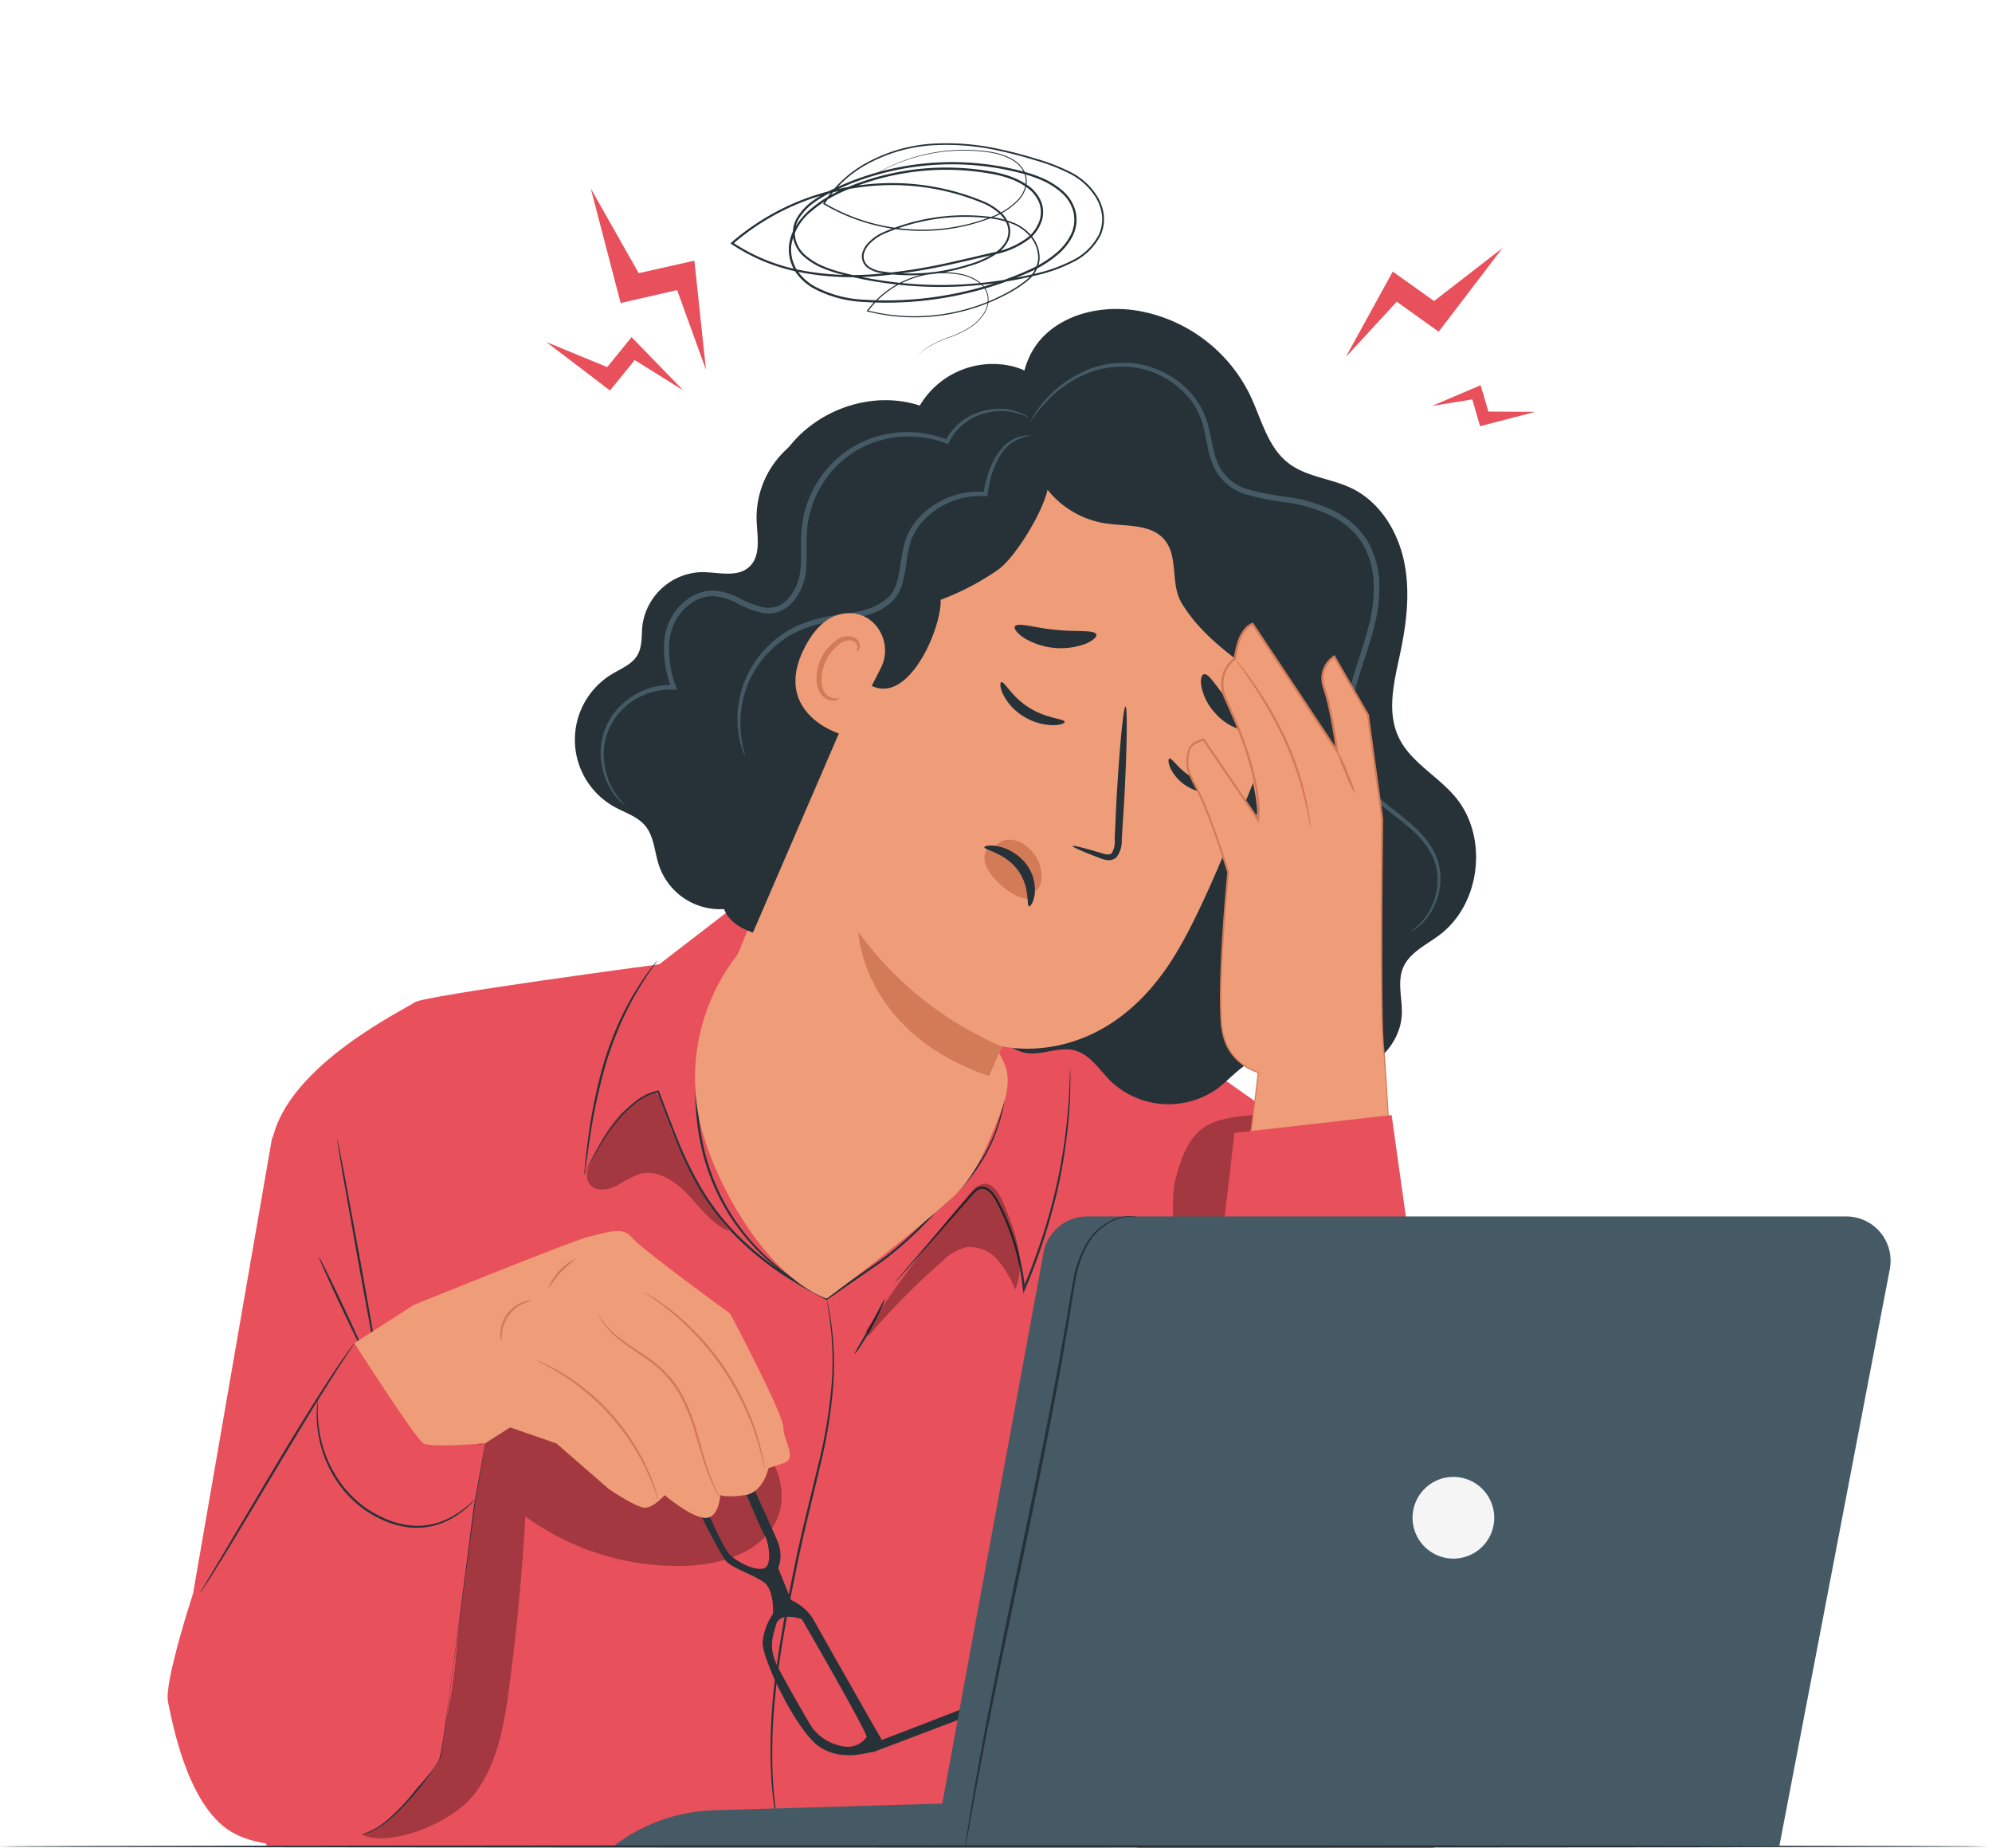
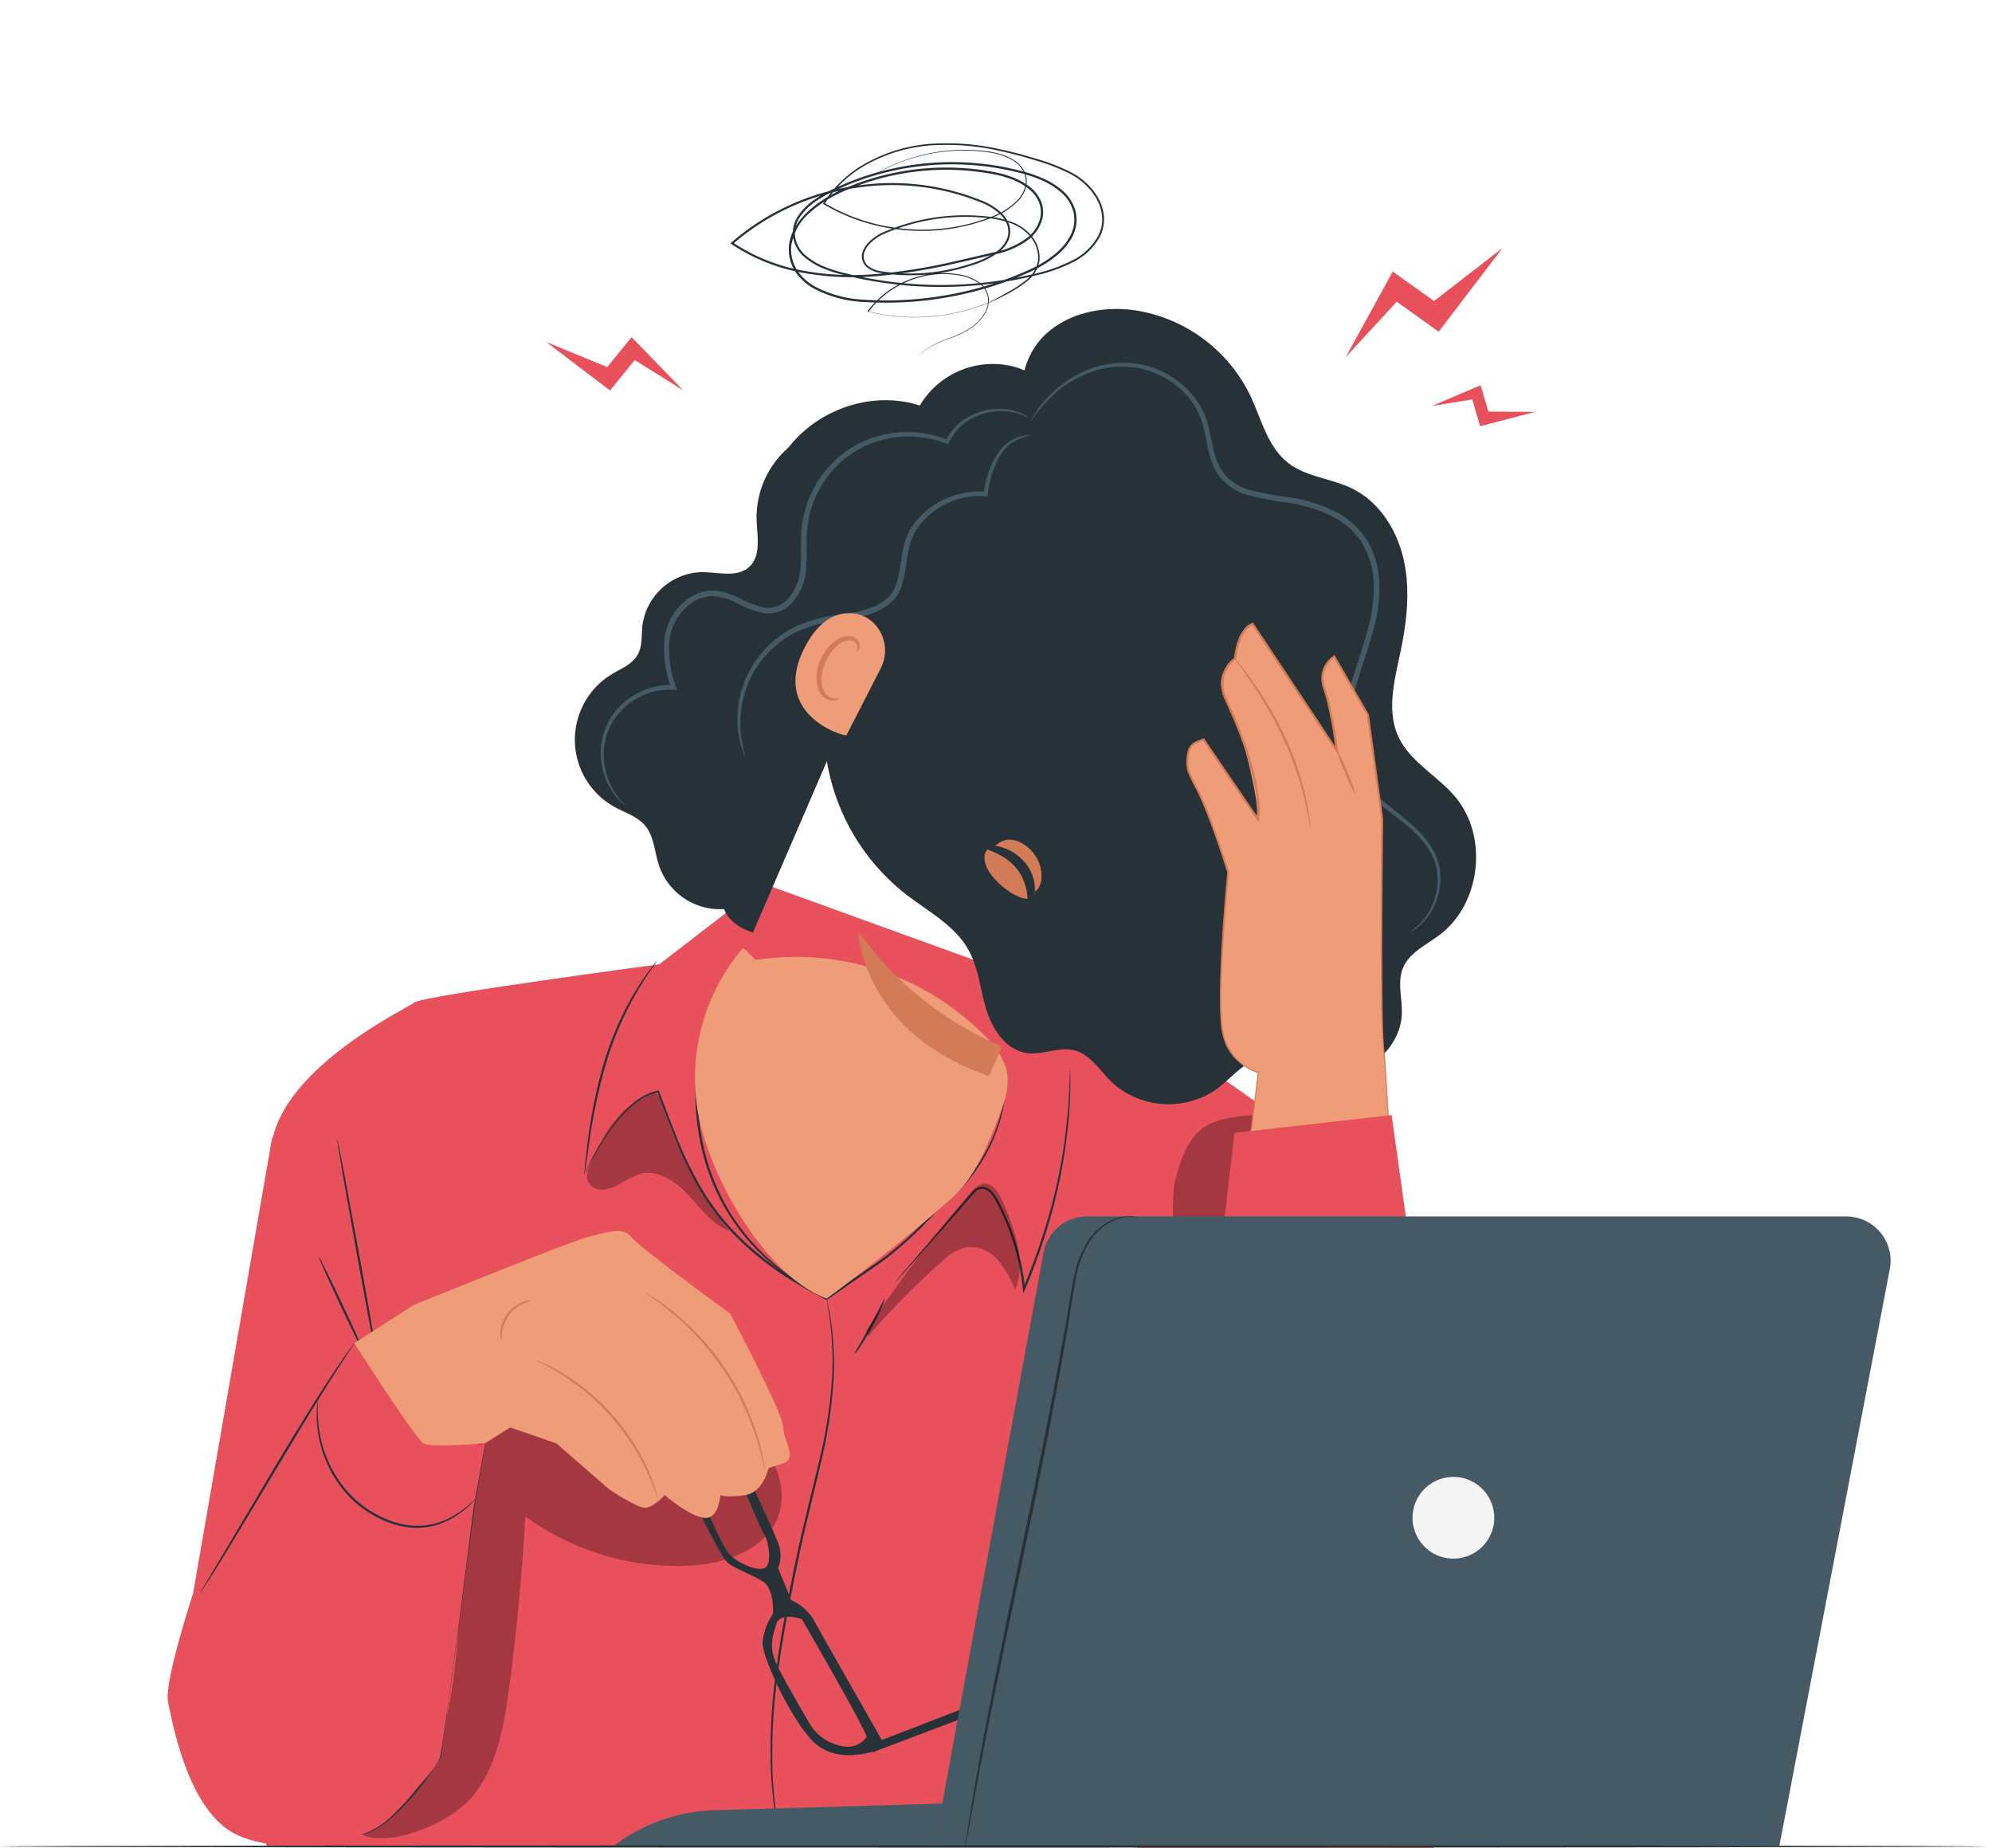
<svg xmlns="http://www.w3.org/2000/svg" id="Group_780" data-name="Group 780" width="347.176" height="322" viewBox="0 0 347.176 322">
  <defs>
    <clipPath id="clip-path">
      <rect id="Rectangle_380" data-name="Rectangle 380" width="347.175" height="322" fill="none" />
    </clipPath>
    <clipPath id="clip-path-3">
      <rect id="Rectangle_372" data-name="Rectangle 372" width="24.837" height="24.238" fill="none" />
    </clipPath>
    <clipPath id="clip-path-4">
      <rect id="Rectangle_373" data-name="Rectangle 373" width="73.268" height="90.384" fill="none" />
    </clipPath>
    <clipPath id="clip-path-5">
      <rect id="Rectangle_374" data-name="Rectangle 374" width="26.792" height="26.516" fill="none" />
    </clipPath>
    <clipPath id="clip-path-6">
      <rect id="Rectangle_375" data-name="Rectangle 375" width="13.83" height="64.412" fill="none" />
    </clipPath>
  </defs>
  <g id="Group_779" data-name="Group 779" clip-path="url(#clip-path)">
    <g id="Group_772" data-name="Group 772">
      <g id="Group_771" data-name="Group 771" clip-path="url(#clip-path)">
        <path id="Path_36196" data-name="Path 36196" d="M146.862,203.918l-6.058,3.251-13.411,10.324s-41.079,5.456-42.657,6.639-22.007,10.884-24.768,23.9-8.442,97.946-8.442,97.946l7.455,25.094,149.612.233,35.087-.5s13.483-31.488,13.483-40.166-3.944-73.76-3.944-73.76l-42.075-29.668Z" transform="translate(-12.495 -49.45)" fill="#e8505b" />
        <path id="Path_36197" data-name="Path 36197" d="M147.113,221.029a1.626,1.626,0,0,1-.208.351l-.658.959c-.591.818-1.389,2.043-2.325,3.583-.451.78-.97,1.62-1.445,2.569-.511.929-.993,1.952-1.494,3.033a62.89,62.89,0,0,0-2.719,7.249,99.535,99.535,0,0,0-2.949,13.773c-.251,1.745-.456,3.178-.608,4.234-.07.464-.126.844-.172,1.151a1.584,1.584,0,0,1-.087.4,1.653,1.653,0,0,1,.008-.408c.026-.31.058-.693.1-1.16.091-1.007.253-2.462.485-4.256a88.2,88.2,0,0,1,2.847-13.849,59.233,59.233,0,0,1,2.766-7.286c.513-1.084,1.01-2.109,1.536-3.037.49-.947,1.026-1.784,1.495-2.56.971-1.529,1.808-2.735,2.438-3.527l.719-.917a1.6,1.6,0,0,1,.272-.3" transform="translate(-32.602 -53.6)" fill="#263238" />
        <g id="Group_761" data-name="Group 761" transform="translate(102.292 190.303)" opacity="0.3">
          <g id="Group_760" data-name="Group 760">
            <g id="Group_759" data-name="Group 759" clip-path="url(#clip-path-3)">
              <path id="Path_36198" data-name="Path 36198" d="M148.192,253.317c-.249-.8-.572-1.7-1.348-2.015-.611-.245-.365.148-.974.4-5.682,2.343-8.425,7.6-10.831,13.515l.137-.141a2.366,2.366,0,0,0,.93,2.746c1.281.746,2.928.343,4.244-.338a19.659,19.659,0,0,1,3.958-2c3.112-.8,6.2,1.333,8.4,3.678s4.173,5.137,7.167,6.3a69.079,69.079,0,0,1-11.684-22.146" transform="translate(-135.039 -251.225)" />
            </g>
          </g>
        </g>
        <path id="Path_36199" data-name="Path 36199" d="M134.452,264.4a40.371,40.371,0,0,1,6.013-10,21.071,21.071,0,0,1,2.829-2.762,9.5,9.5,0,0,1,4-1.92l.117-.021.043.114c.953,2.479,1.951,5.184,3.1,8.033a64.2,64.2,0,0,0,4.235,8.771,42.35,42.35,0,0,0,6.514,8.42,52.945,52.945,0,0,0,8.922,7.074c1.095.649,2.157,1.335,3.253,1.941l3.283,1.749-.2.012,5.468-3.774,2.65-1.828c.879-.6,1.735-1.2,2.544-1.833a66.7,66.7,0,0,0,8.487-7.977l.013-.014.012-.009a31.893,31.893,0,0,0,7.782-8.492,28.974,28.974,0,0,0,3.508-8.157,29.847,29.847,0,0,0,.892-5.653c.046-.66.033-1.167.051-1.509s.03-.518.03-.518.016.176.023.518.028.851,0,1.514a28.275,28.275,0,0,1-.807,5.7,28.757,28.757,0,0,1-3.464,8.252,31.97,31.97,0,0,1-7.811,8.614l.025-.023a66.263,66.263,0,0,1-8.512,8.052c-.816.645-1.676,1.251-2.552,1.848l-2.65,1.835-5.47,3.785-.1.066-.1-.054-3.3-1.756c-1.1-.608-2.172-1.3-3.272-1.951a53.076,53.076,0,0,1-8.985-7.134,42.564,42.564,0,0,1-6.556-8.507,63.962,63.962,0,0,1-4.229-8.832c-1.145-2.86-2.13-5.571-3.066-8.055l.161.092a9.247,9.247,0,0,0-3.887,1.84,21.033,21.033,0,0,0-2.814,2.705A37.52,37.52,0,0,0,137,259.661c-.887,1.484-1.506,2.679-1.916,3.492l-.46.931a2.179,2.179,0,0,1-.168.312" transform="translate(-32.605 -59.665)" fill="#263238" />
        <path id="Path_36200" data-name="Path 36200" d="M236.43,245.651a75.99,75.99,0,0,1-.547,11.553,90.014,90.014,0,0,1-2.31,12.4,105.9,105.9,0,0,1-5.014,14.679l-.289.685-.089-.742c-.053-.443-.1-.923-.167-1.4a41.235,41.235,0,0,0-1.909-8c-.436-1.257-.926-2.472-1.458-3.636-.265-.583-.545-1.152-.83-1.71a10.59,10.59,0,0,0-.927-1.579,3.1,3.1,0,0,0-1.3-1.086,1.491,1.491,0,0,0-1.491.282,11.01,11.01,0,0,0-1.156,1.227l-1.1,1.254-4.008,4.572-5.824,6.6-1.6,1.782-.423.457a.89.89,0,0,1-.154.147.812.812,0,0,1,.123-.173l.394-.483,1.542-1.831,5.73-6.685,3.972-4.6,1.089-1.261a11.142,11.142,0,0,1,1.2-1.278,1.847,1.847,0,0,1,1.827-.344,3.44,3.44,0,0,1,1.469,1.2,10.935,10.935,0,0,1,.966,1.629c.29.562.574,1.135.843,1.723.542,1.173,1.039,2.4,1.482,3.666a41.251,41.251,0,0,1,1.935,8.077c.072.483.114.967.168,1.414l-.377-.058a108.619,108.619,0,0,0,5.029-14.616,93.515,93.515,0,0,0,2.386-12.34c.439-3.548.614-6.433.693-8.426.052-1,.052-1.77.077-2.294.011-.244.02-.44.027-.6a.778.778,0,0,1,.022-.2" transform="translate(-49.916 -59.571)" fill="#263238" />
        <path id="Path_36201" data-name="Path 36201" d="M168.816,218.024a.687.687,0,0,1-.114.15l-.362.41c-.338.342-.772.9-1.331,1.62a29.816,29.816,0,0,0-3.631,6.782,44.733,44.733,0,0,0-2.113,25,37.3,37.3,0,0,0,2.118,6.916,36.554,36.554,0,0,0,3.113,5.974,38.254,38.254,0,0,0,7.577,8.5c1.223,1.08,2.465,1.882,3.5,2.656,1.1.679,2.032,1.3,2.825,1.751l1.842,1.013.475.273a.681.681,0,0,1,.156.105.668.668,0,0,1-.174-.069l-.493-.238-1.881-.951c-.807-.432-1.752-1.036-2.871-1.7-1.056-.76-2.316-1.551-3.559-2.625a37.816,37.816,0,0,1-7.705-8.516,36.528,36.528,0,0,1-3.165-6.024,37.294,37.294,0,0,1-2.147-6.983,44.039,44.039,0,0,1-.58-14.047,43.138,43.138,0,0,1,2.821-11.139,28.555,28.555,0,0,1,3.767-6.77,17.231,17.231,0,0,1,1.4-1.583l.392-.383c.089-.085.138-.127.142-.121" transform="translate(-38.798 -52.871)" fill="#263238" />
        <path id="Path_36202" data-name="Path 36202" d="M84.386,301.517c.008-.005.058.066.15.217l.405.7-.111.039c-.542-2.543-2.013-10.35-3.682-19.579-1.006-5.686-1.916-10.83-2.587-14.62-.305-1.833-.555-3.336-.739-4.438-.073-.49-.134-.891-.181-1.21a1.75,1.75,0,0,1-.037-.426,1.772,1.772,0,0,1,.114.412l.255,1.2c.215,1.1.506,2.592.863,4.416.7,3.784,1.65,8.922,2.7,14.6,1.669,9.229,3.026,17.057,3.41,19.628l.058.387-.169-.348-.354-.729a.847.847,0,0,1-.1-.246" transform="translate(-18.818 -63.584)" fill="#263238" />
        <path id="Path_36203" data-name="Path 36203" d="M81.533,306.509c-.1.046-2.006-3.792-4.26-8.573s-4-8.695-3.9-8.742,2.006,3.791,4.261,8.573,4,8.695,3.9,8.741" transform="translate(-17.791 -70.13)" fill="#263238" />
        <g id="Group_764" data-name="Group 764" transform="translate(62.967 229.963)" opacity="0.3">
          <g id="Group_763" data-name="Group 763">
            <g id="Group_762" data-name="Group 762" clip-path="url(#clip-path-4)">
              <path id="Path_36204" data-name="Path 36204" d="M83.124,393.28c4.75,2.387,15.756-1.826,19.759-7.077s5.161-12.075,6.03-18.62q1.965-14.794,2.8-29.708a45.141,45.141,0,0,0,28.448,8.591c6.427-.291,13.749-2.844,15.737-8.962,1.966-6.052-2.267-12.272-6.664-16.872a103.508,103.508,0,0,0-13.645-11.966c-3.209-2.35-6.721-4.578-10.675-5.01a15.853,15.853,0,0,0-11.821,4.091,28.139,28.139,0,0,0-7.167,10.552c-5.067,12.078-4.793,25.6-5.827,38.659s-2.419,26.581-13.987,35.081" transform="translate(-83.124 -303.582)" />
            </g>
          </g>
        </g>
        <path id="Path_36205" data-name="Path 36205" d="M83.53,400.229a1.8,1.8,0,0,1,.324-.158l.956-.411a17.291,17.291,0,0,0,3.242-2.229A45.353,45.353,0,0,0,96.8,386.52l-.021.064c.693-5.191,1.5-11.246,2.361-17.687,1.388-10.21,2.619-19.456,3.609-26.134.613-3.3,1.11-5.974,1.461-7.863l.417-2.133c.048-.224.086-.406.118-.554a.7.7,0,0,1,.053-.186.69.69,0,0,1-.014.193c-.021.149-.047.333-.08.56-.083.521-.2,1.239-.344,2.146l-1.337,7.88c-.9,6.719-2.132,15.948-3.494,26.147-.877,6.438-1.7,12.489-2.408,17.677l-.005.036-.017.028a44.1,44.1,0,0,1-8.921,10.894,16.261,16.261,0,0,1-3.326,2.169c-.427.171-.761.286-.984.367a1.744,1.744,0,0,1-.343.106" transform="translate(-20.256 -80.517)" fill="#263238" />
        <path id="Path_36206" data-name="Path 36206" d="M179.176,393.8a1.184,1.184,0,0,1-.071-.239c-.042-.18-.1-.414-.169-.71-.131-.628-.383-1.544-.585-2.746a68.231,68.231,0,0,1-1.042-10.27,99.367,99.367,0,0,1,.817-15.288c.7-5.726,1.857-11.962,3.2-18.471,1.292-6.527,2.92-12.659,4.237-18.259A86.5,86.5,0,0,0,188,312.761a55.2,55.2,0,0,0-.376-10.273c-.13-1.21-.337-2.134-.422-2.769-.045-.3-.082-.538-.109-.721a1.151,1.151,0,0,1-.024-.248,1.136,1.136,0,0,1,.064.24c.038.182.086.417.148.715.109.632.342,1.553.5,2.763a52.533,52.533,0,0,1,.5,10.309,84.753,84.753,0,0,1-2.354,15.127c-1.3,5.617-2.915,11.737-4.206,18.257-1.345,6.505-2.514,12.728-3.229,18.436a102.2,102.2,0,0,0-.9,15.236,72.954,72.954,0,0,0,.915,10.25c.177,1.2.4,2.122.511,2.755l.131.718a1.184,1.184,0,0,1,.032.248" transform="translate(-42.989 -72.447)" fill="#263238" />
        <path id="Path_36207" data-name="Path 36207" d="M196.611,308.388c-.1-.064,1.212-2.148,2.663-4.806s2.51-4.88,2.616-4.834a6.122,6.122,0,0,1-.548,1.523c-.395.917-.99,2.163-1.722,3.5s-1.46,2.508-2.021,3.335a6.119,6.119,0,0,1-.988,1.282" transform="translate(-47.677 -72.446)" fill="#263238" />
        <g id="Group_767" data-name="Group 767" transform="translate(150.948 206.28)" opacity="0.3">
          <g id="Group_766" data-name="Group 766">
            <g id="Group_765" data-name="Group 765" clip-path="url(#clip-path-5)">
              <path id="Path_36208" data-name="Path 36208" d="M199.7,298.832a127.191,127.191,0,0,1,12.8-12.965,9.039,9.039,0,0,1,4.248-2.482,6.318,6.318,0,0,1,5.424,2.18,18.684,18.684,0,0,1,3.088,5.215c1.985-4.883-.076-10.379-2.12-15.238-.665-1.58-1.82-3.456-3.516-3.2a3.916,3.916,0,0,0-2.182,1.564,235.47,235.47,0,0,0-18.169,24.046" transform="translate(-199.272 -272.317)" />
            </g>
          </g>
        </g>
        <g id="Group_770" data-name="Group 770" transform="translate(204.429 194.313)" opacity="0.3">
          <g id="Group_769" data-name="Group 769">
            <g id="Group_768" data-name="Group 768" clip-path="url(#clip-path-6)">
              <path id="Path_36209" data-name="Path 36209" d="M283.421,258.92l.283-2.4c-2.885.276-6.433.615-8.737,2.372-2.688,2.05-3.747,5.542-4.653,8.8-2.06,7.413,3.783,45.553,3.485,53.241,2.558-1.085,4.355-17.454,4.815-20.195,1.12-6.675-1.146-10.843-.461-12.7a18.329,18.329,0,0,0,.725-5.87c.249-8.849,1.128-15.078,4.542-23.245" transform="translate(-269.874 -256.519)" />
            </g>
          </g>
        </g>
        <path id="Path_36210" data-name="Path 36210" d="M226.3,91.538c-3.667-4.547-2.466-11.807,1.731-15.87s10.581-5.232,16.341-4.263a26.885,26.885,0,0,1,19.478,14.7c1.963,4.125,3.035,9,6.64,11.808,3.169,2.467,7.526,2.684,11.134,4.45,4.835,2.368,7.952,7.43,9.059,12.7s.442,10.751-.673,16.019c-1.023,4.834-2.388,10.058-.312,14.542,2.025,4.372,6.755,6.755,9.868,10.432,5.858,6.919,4.53,18.693-2.723,24.132-2.312,1.734-5.235,3.053-6.34,5.724-1.009,2.438-.148,5.2-.2,7.844-.133,6.793-7.623,12.381-14.173,10.575-3.307-.912-6.354-3.353-9.752-2.888-3.376.463-5.63,3.581-8.373,5.6a14.666,14.666,0,0,1-18.416-1.36c-1.99-1.978-3.589-4.672-6.3-5.392s-5.554.837-8.328.458c-3.631-.495-6.018-4.1-7.089-7.605s-1.36-7.3-3.173-10.488c-2.373-4.171-6.892-6.533-10.688-9.468a37.123,37.123,0,0,1-3.178-55.98" transform="translate(-45.977 -17.238)" fill="#263238" />
        <path id="Path_36211" data-name="Path 36211" d="M168.289,218.046a34.907,34.907,0,0,0-7.406,30.939c2.7,10.691,11.64,26.316,21.963,30.193,6.695-4.907,15.3-11.761,21.542-17.232,4.04-3.541,6.183-8.715,8.185-13.7,1.154-2.875,2.327-5.984,1.6-9a13,13,0,0,0-3.618-5.713,46.3,46.3,0,0,0-40.1-13.375" transform="translate(-38.772 -52.876)" fill="#ef9d78" />
-         <path id="Path_36212" data-name="Path 36212" d="M201.169,113.174h0a18.373,18.373,0,0,1,21.015-9.678l25.845,6.589c12.915,4.162,23.027,24.148,15.413,41.656-6.012,13.825-12.172,31.2-18.35,40.738-12.424,19.185-29.405,14.8-29.405,14.8l-9.167,20.448-37.473-35.141Z" transform="translate(-40.994 -24.959)" fill="#ef9d78" />
        <path id="Path_36213" data-name="Path 36213" d="M269,174.5c.487-.183,1.754,2.233,4.562,3.584,2.785,1.388,5.541.943,5.679,1.434.077.224-.55.678-1.762.9a7.939,7.939,0,0,1-4.75-.727,7.629,7.629,0,0,1-3.425-3.276c-.542-1.079-.537-1.835-.3-1.91" transform="translate(-65.197 -42.315)" fill="#263238" />
        <path id="Path_36214" data-name="Path 36214" d="M230.356,156.916c.551-.1,1.8,2.587,4.819,4.453,2.992,1.9,6.067,1.926,6.189,2.451.069.242-.648.6-2.005.609a10.016,10.016,0,0,1-5.2-1.568,9.421,9.421,0,0,1-3.582-3.941c-.53-1.195-.477-1.967-.217-2" transform="translate(-55.815 -38.052)" fill="#263238" />
        <path id="Path_36215" data-name="Path 36215" d="M246.789,186.86c.058-.168,1.964.311,5,1.216.761.247,1.513.408,1.856-.034a4.057,4.057,0,0,0,.47-2.371q.144-3.1.3-6.491c.508-9.209,1.22-16.651,1.59-16.627s.26,7.507-.248,16.716q-.215,3.394-.409,6.484a4.6,4.6,0,0,1-.887,3.022,2,2,0,0,1-1.668.533,5.394,5.394,0,0,1-1.31-.376c-2.957-1.124-4.753-1.905-4.692-2.072" transform="translate(-59.846 -39.419)" fill="#263238" />
        <path id="Path_36216" data-name="Path 36216" d="M222.551,234.359a59.768,59.768,0,0,1-25.057-19.977s.567,17.54,22.764,25.116Z" transform="translate(-47.892 -51.988)" fill="#d37a57" />
        <path id="Path_36217" data-name="Path 36217" d="M233.5,144.008c.476-.765,3.436.272,7.1.6,3.661.4,6.766-.038,7.083.806.136.4-.531,1.073-1.866,1.629a12.389,12.389,0,0,1-10.807-1.069c-1.2-.806-1.724-1.6-1.512-1.963" transform="translate(-56.613 -34.855)" fill="#263238" />
        <path id="Path_36218" data-name="Path 36218" d="M276.914,155.1c.958-.006,2.137,2.35,4.178,4.606,1.973,2.316,4.164,3.8,4.024,4.738-.088.435-.883.619-2.139.247a9.757,9.757,0,0,1-4.284-2.922,9.616,9.616,0,0,1-2.324-4.606c-.2-1.283.1-2.038.545-2.063" transform="translate(-67.005 -37.613)" fill="#263238" />
        <path id="Path_36219" data-name="Path 36219" d="M235.3,202.2s1.759-.919.943-4.294-5.109-6.434-7.826-3.658c0,0-2.745.211-1.666,3.376s7.334,7.633,8.5,5.089" transform="translate(-54.926 -46.843)" fill="#d37a57" />
        <path id="Path_36220" data-name="Path 36220" d="M234.272,205.105c-.5-.086.261-3.381-2.013-6.375s-5.864-3.45-5.782-3.916c0-.217.931-.458,2.422-.152a8.423,8.423,0,0,1,4.87,3.082,7.333,7.333,0,0,1,1.476,5.3c-.195,1.406-.752,2.136-.973,2.064" transform="translate(-54.921 -47.171)" fill="#263238" />
        <path id="Path_36221" data-name="Path 36221" d="M170.151,102.246a16.165,16.165,0,0,0-6.208,13.237c.111,2.832.8,6.176-1.283,8.094-2.125,1.952-5.468.9-8.353.92a10.742,10.742,0,0,0-10.256,9.193c-.205,1.789.028,3.725-.885,5.277-.95,1.617-2.855,2.341-4.458,3.313a13.366,13.366,0,0,0,.447,23.12c1.854,1.028,4.022,1.67,5.376,3.3,1.551,1.87,1.61,4.518,2.371,6.827a11.224,11.224,0,0,0,21.269.155" transform="translate(-32.076 -24.795)" fill="#263238" />
        <path id="Path_36222" data-name="Path 36222" d="M236.946,91.8a15.994,15.994,0,0,0,12.809,21.012c3.592.527,7.879.072,10.2,2.866,2.438,2.938.993,7.624,2.922,10.92,2.757,4.71,7.455,8.468,11.913,11.615,3.442,2.431-.5,9.2,1,13.137s7.677,12.925,11.887,13.086c.921-3.523,6.165-18.994,6.255-22.633a15.943,15.943,0,0,0-2.981-10.282c-1.235-1.568-2.861-2.819-3.93-4.5-2.309-3.64-1.533-8.352-2.282-12.6a17.529,17.529,0,0,0-9.807-12.674c-4.2-1.92-9.136-2.133-13.02-4.641-2.87-1.854-4.921-4.82-7.9-6.5-5.795-3.274-13.056-.779-19.044,2.125" transform="translate(-56.981 -21.595)" fill="#263238" />
        <path id="Path_36223" data-name="Path 36223" d="M190.651,134.532c-.6-.4-4.571,2.608-.649,5.007,6.869,4.2,12.771-10,12.518-14.713a45.652,45.652,0,0,0,10.122-5.321c3.081-2.341,7.692-10.006,8.517-13.881,2.629,1.065,15.328,1.161,14.227.4-2.507-1.734-7.579-5.456-8.252-8.367-1.463-6.324-5.955-11.825-11.888-13.48a14.787,14.787,0,0,0-16.357,6.8c-7.065-2.334-15.442-.236-21.08,5.281a24.647,24.647,0,0,0-6.724,21.924c.415,2.015,1.1,4.119.45,6.117-.8,2.476-3.284,3.811-5.26,5.414-5.39,4.369-7.711,12.09-7.048,19.061s1.853,9.744,5.3,12.263c6.751,4.929-7.278,17.519,5.289,21.774" transform="translate(-38.586 -20.297)" fill="#263238" />
        <path id="Path_36224" data-name="Path 36224" d="M303.347,182.592c-.034-.051.443-.312,1.182-1a10.576,10.576,0,0,0,2.532-3.563,10.785,10.785,0,0,0,.709-6.756c-.592-2.64-2.583-5.156-5.251-7.3-2.591-2.229-5.994-4.214-8.4-7.717-2.438-3.52-2.838-8.313-2.069-12.857.759-4.614,2.681-9.1,3.913-13.874a26.062,26.062,0,0,0,.927-7.387,14.606,14.606,0,0,0-1.98-7.224,13.383,13.383,0,0,0-5.637-4.883,26.264,26.264,0,0,0-7.121-2.168,50.768,50.768,0,0,1-7.274-1.4,9.109,9.109,0,0,1-5.656-4.456c-1.1-2.166-1.34-4.465-1.822-6.546A13.12,13.12,0,0,0,264.95,89.9a15.191,15.191,0,0,0-9.279-5.552,15.991,15.991,0,0,0-8.984,1.082,20.438,20.438,0,0,0-5.824,3.787,30.273,30.273,0,0,0-3.845,4.579,1.211,1.211,0,0,1,.164-.364,11.37,11.37,0,0,1,.586-1.008,19.411,19.411,0,0,1,2.828-3.487,20.268,20.268,0,0,1,5.871-4.018,16.453,16.453,0,0,1,9.325-1.264A15.865,15.865,0,0,1,265.6,89.4a13.949,13.949,0,0,1,2.648,5.875c.5,2.129.77,4.371,1.782,6.315a8.175,8.175,0,0,0,5.134,3.976,50.576,50.576,0,0,0,7.145,1.339,27.108,27.108,0,0,1,7.395,2.241,14.338,14.338,0,0,1,6.046,5.249,15.535,15.535,0,0,1,2.122,7.715,26.9,26.9,0,0,1-.972,7.661c-1.277,4.876-3.2,9.319-3.953,13.783-.769,4.411-.4,8.949,1.851,12.249,2.22,3.315,5.559,5.347,8.17,7.636,2.685,2.211,4.768,4.895,5.34,7.716a11.06,11.06,0,0,1-.9,7.038,10.152,10.152,0,0,1-2.75,3.553,5.379,5.379,0,0,1-1.314.852" transform="translate(-57.477 -20.235)" fill="#455a64" />
        <path id="Path_36225" data-name="Path 36225" d="M293.268,153.95c.088.036-.37,1.084-.832,3.069a22.327,22.327,0,0,0-.268,8.532,21.189,21.189,0,0,0,1.716,5.628,27.688,27.688,0,0,0,3.711,5.681,16.823,16.823,0,0,1,2.022,3.25,8.106,8.106,0,0,1,.714,4.019c-.222,2.816-1.606,5.316-2.638,7.865-1.08,2.522-1.686,5.225-.7,7.568.924,2.338,2.8,4.122,4.5,5.824a23.068,23.068,0,0,1,4.45,5.4,9.224,9.224,0,0,1,.954,3.113,9.088,9.088,0,0,1-.225,2.983,10.151,10.151,0,0,1-5.419,6.755,7.872,7.872,0,0,1-2.315.639,2.575,2.575,0,0,1-.835,0,14.609,14.609,0,0,0,2.979-.986,9.949,9.949,0,0,0,4.9-6.564,7.881,7.881,0,0,0-.773-5.555,22.816,22.816,0,0,0-4.363-5.136c-1.711-1.688-3.7-3.5-4.767-6.124a8.352,8.352,0,0,1-.506-4.2,16.409,16.409,0,0,1,1.192-4.1c1.07-2.61,2.388-5.043,2.588-7.561.267-2.532-1.071-4.747-2.5-6.65a27.818,27.818,0,0,1-3.727-5.889,21.751,21.751,0,0,1-1.071-14.6,15.013,15.013,0,0,1,.811-2.241,2.629,2.629,0,0,1,.395-.732" transform="translate(-70.633 -37.333)" fill="#455a64" />
        <path id="Path_36226" data-name="Path 36226" d="M142.494,163.2c-.014.017-.161-.092-.433-.319a8.617,8.617,0,0,1-1.1-1.117,11.881,11.881,0,0,1-2.516-5.381,11.574,11.574,0,0,1,1.857-9,12.49,12.49,0,0,1,10.657-5.215l-.42.554a19.184,19.184,0,0,1-1.276-7.88,10.1,10.1,0,0,1,4.052-7.608,7.588,7.588,0,0,1,4.433-1.515,11.114,11.114,0,0,1,4.576,1.295,17.727,17.727,0,0,0,4.241,1.633,4.573,4.573,0,0,0,4.006-1.187,8.855,8.855,0,0,0,2.482-5.957c.178-2.229-.039-4.5.193-6.763a18.9,18.9,0,0,1,5.581-11.481,18.094,18.094,0,0,1,10.254-4.98,18.652,18.652,0,0,1,9.632,1.211l-.428.169a9.913,9.913,0,0,1,5.214-4.784,10.908,10.908,0,0,1,5.248-.783,9.287,9.287,0,0,1,3.193.926,4.469,4.469,0,0,1,.958.636,11.458,11.458,0,0,0-4.182-1.2,10.79,10.79,0,0,0-5.012.9,9.423,9.423,0,0,0-4.814,4.581l-.133.287-.3-.118a18.117,18.117,0,0,0-9.266-1.033,17.351,17.351,0,0,0-9.732,4.831,18.057,18.057,0,0,0-5.249,10.931c-.218,2.142,0,4.4-.174,6.746a9.815,9.815,0,0,1-2.794,6.611,5.583,5.583,0,0,1-4.842,1.434,18.327,18.327,0,0,1-4.494-1.72,10.253,10.253,0,0,0-4.165-1.216,6.637,6.637,0,0,0-3.873,1.318,9.185,9.185,0,0,0-3.71,6.909,18.477,18.477,0,0,0,1.164,7.527l.205.592-.625-.037a11.815,11.815,0,0,0-10.054,4.781,11.136,11.136,0,0,0-1.932,8.514,12.21,12.21,0,0,0,2.241,5.31c.813,1.076,1.378,1.543,1.333,1.592" transform="translate(-33.517 -22.807)" fill="#455a64" />
        <path id="Path_36227" data-name="Path 36227" d="M220.8,100.2a8.4,8.4,0,0,0-3.416,1.327c-1.935,1.37-3.612,4.684-4.1,8.892l-.042.361-.356-.03a13.616,13.616,0,0,0-11.156,4.661,10.589,10.589,0,0,0-1.792,3.02,20.719,20.719,0,0,0-.776,3.666,27.931,27.931,0,0,1-.777,3.968,6.63,6.63,0,0,1-2.389,3.578c-2.514,1.963-5.6,2.3-8.3,2.732a23.682,23.682,0,0,0-7.567,1.959,17.6,17.6,0,0,0-8.766,9.49,18.363,18.363,0,0,0-1.033,8.838c.269,2.121.719,3.241.625,3.272a2.874,2.874,0,0,1-.367-.793,14.89,14.89,0,0,1-.641-2.419,17.88,17.88,0,0,1,.756-9.14,18.117,18.117,0,0,1,9.022-10.069,24.249,24.249,0,0,1,7.828-2.1c2.7-.429,5.628-.809,7.826-2.547,2.163-1.525,2.4-4.392,2.818-6.913a21.254,21.254,0,0,1,.843-3.841,11.4,11.4,0,0,1,1.985-3.3,14.273,14.273,0,0,1,11.927-4.8l-.4.331c.6-4.379,2.449-7.774,4.6-9.155a5.928,5.928,0,0,1,2.663-.994,3.386,3.386,0,0,1,.989,0" transform="translate(-41.142 -24.291)" fill="#455a64" />
        <path id="Path_36228" data-name="Path 36228" d="M197.908,150.6c2.16-4.232-.742-9.555-5.493-9.544-2.609.005-5.415,1.42-7.747,5.891-6.218,11.925,7.036,15.708,7.235,15.376.123-.205,3.476-6.767,6.005-11.723" transform="translate(-44.38 -34.205)" fill="#ef9d78" />
        <path id="Path_36229" data-name="Path 36229" d="M191.794,157.182c-.033-.065-.284.037-.719.015a2.341,2.341,0,0,1-1.57-.778c-1.018-1.12-1.036-3.672.027-5.852a7.723,7.723,0,0,1,2.132-2.671,2.7,2.7,0,0,1,2.394-.779,1.194,1.194,0,0,1,.929,1.208c-.014.417-.214.616-.162.669.018.048.361-.066.521-.609a1.494,1.494,0,0,0-.08-.992,1.766,1.766,0,0,0-.99-.9,3.3,3.3,0,0,0-3.135.717,7.954,7.954,0,0,0-2.454,2.948c-1.176,2.443-1.119,5.333.345,6.73a2.508,2.508,0,0,0,2.064.675c.523-.1.725-.336.695-.379" transform="translate(-45.558 -35.484)" fill="#d37a57" />
        <path id="Path_36230" data-name="Path 36230" d="M179.8,361.813a9.02,9.02,0,0,0-3.762-3.16l-2.258-5.569a6.064,6.064,0,0,0,0-4.364c-.9-2.408-7.525-16.405-7.374-16.857l-1.713-.1s6.1,14.812,6.705,15.565,1.48,5.159-.025,5.762-4.7-1.028-6.058-2.382-5.668-11.546-6.421-13.652.589-5.04.589-5.04l1.2-2.86h-1.656a55,55,0,0,0-1.655,5.869c-.6,2.86,6.171,15.351,7.224,16.706s4.665,2.408,6.622,3.763,1.655,5.569,1.655,5.569a10.451,10.451,0,0,0-1.806,4.966c-.151,2.709,5.87,15.5,9.933,18.211s8.879.752,9.331.9,1.505-2.107,1.505-2.107-10.986-19.264-12.04-21.221m5.547,22.37a8.492,8.492,0,0,1-5.59-3.231c-.494-.653-5.762-9.822-6.442-11.53-1.186-2.978-.366-4.631.066-6.376.627-2.533,4.542-1.048,4.542-1.048s11.528,19.919,11.268,20.526a4.013,4.013,0,0,1-3.844,1.66" transform="translate(-38.155 -79.82)" fill="#263238" />
        <path id="Path_36231" data-name="Path 36231" d="M202.407,392.6s33.567-12.775,35.134-14.222,7.233-9.765,7.233-9.765,2.773.482,2.411,1.205-5.666,9.042-11.333,11.453S200.9,394.711,200.9,394.711Z" transform="translate(-48.719 -89.39)" fill="#263238" />
        <path id="Path_36232" data-name="Path 36232" d="M56.825,261.333,43,341.062s-5.09,15.513-4.363,18.906,3.3,18.033,11.055,22.638,23.122,1.6,26.273-1.55,9.361-8.927,10.088-11.594,5.827-43.207,5.827-43.207L93.9,314.884s-7.514,2.424-12.119-.726-10.666-16.725-10.666-16.725l-6.786,10.422Z" transform="translate(-9.351 -63.373)" fill="#e8505b" />
        <path id="Path_36233" data-name="Path 36233" d="M72.926,308.989a2.657,2.657,0,0,1-.265.45l-.82,1.245c-.714,1.08-1.741,2.646-2.978,4.6-2.487,3.9-5.807,9.37-9.435,15.432s-6.9,11.563-9.335,15.505c-1.214,1.973-2.216,3.557-2.922,4.643l-.826,1.242a2.6,2.6,0,0,1-.31.419,2.6,2.6,0,0,1,.243-.461l.763-1.282,2.813-4.706c2.384-4.018,5.639-9.5,9.235-15.564,3.63-6.063,6.989-11.512,9.54-15.381,1.267-1.939,2.332-3.484,3.085-4.538l.882-1.2a2.514,2.514,0,0,1,.33-.4" transform="translate(-11.163 -74.93)" fill="#263238" />
        <path id="Path_36234" data-name="Path 36234" d="M100.478,339.384a1.808,1.808,0,0,1-.286.331c-.2.2-.479.526-.89.884a15.366,15.366,0,0,1-3.822,2.584,12.115,12.115,0,0,1-3.056.963,11.658,11.658,0,0,1-3.678.09,15.2,15.2,0,0,1-3.923-1.06,21.387,21.387,0,0,1-3.812-2.116,20.359,20.359,0,0,1-3.206-2.956,21.553,21.553,0,0,1-2.312-3.337,21.3,21.3,0,0,1-2.294-6.445,20.171,20.171,0,0,1-.311-4.6c.02-.545.092-.964.12-1.248a1.817,1.817,0,0,1,.074-.431c.036,0-.013.6-.04,1.684a22.229,22.229,0,0,0,.43,4.544,20.922,20.922,0,0,0,4.625,9.582,20.313,20.313,0,0,0,3.145,2.888,21.314,21.314,0,0,0,3.73,2.08,15.035,15.035,0,0,0,3.82,1.056,11.489,11.489,0,0,0,3.577-.051,12.082,12.082,0,0,0,3-.9,16.39,16.39,0,0,0,3.836-2.445c.82-.7,1.251-1.125,1.276-1.1" transform="translate(-17.67 -78.095)" fill="#263238" />
        <path id="Path_36235" data-name="Path 36235" d="M81.535,302.738l10.342-6.652s27.578-11.2,30.378-11.85,6.033-1.939,7.541,0,17.235,13.358,17.235,13.358,9.264,17.451,9.264,19.821,2.586,5.4,0,6.257l-2.585.853s-.862,4.225-4.094,4.7-4.308,0-4.308,0-.217,4.227-2.8,3.965-6.894-3.965-6.894-3.965-1.939,2.2-3.447,2.2-6.248-3.232-6.248-3.232l-9.164-7.971-8.071-2.8-4.363,2.775s-9.322.793-10.721.033-12.063-17.485-12.063-17.485" transform="translate(-19.772 -68.679)" fill="#ef9d78" />
        <path id="Path_36236" data-name="Path 36236" d="M144.617,337.161a8.25,8.25,0,0,1-.475-1.222c-.136-.4-.308-.883-.543-1.433s-.461-1.191-.8-1.864c-.312-.683-.658-1.429-1.088-2.2-.395-.79-.9-1.59-1.4-2.442a39.889,39.889,0,0,0-8.475-9.662c-.779-.614-1.507-1.215-2.239-1.709-.709-.526-1.4-.967-2.041-1.366-.624-.419-1.229-.731-1.745-1.031s-.972-.539-1.349-.725a8.391,8.391,0,0,1-1.15-.63,8.219,8.219,0,0,1,1.217.492c.389.166.86.38,1.387.669s1.148.581,1.786.988c.651.386,1.36.817,2.083,1.335.747.487,1.488,1.083,2.281,1.7a37.987,37.987,0,0,1,8.554,9.751c.5.866,1,1.679,1.385,2.482.42.786.754,1.545,1.053,2.24.32.686.534,1.338.746,1.9s.369,1.054.483,1.462a8.265,8.265,0,0,1,.33,1.27" transform="translate(-29.903 -75.872)" fill="#d37a57" />
-         <path id="Path_36237" data-name="Path 36237" d="M158.9,334.31a1.593,1.593,0,0,1-.233-.331c-.136-.227-.356-.553-.59-1a27.865,27.865,0,0,1-1.682-3.921c-.6-1.7-1.18-3.764-1.864-6.033a32.07,32.07,0,0,0-2.912-7.084,18.539,18.539,0,0,0-5.182-5.555c-1.91-1.392-3.746-2.512-5.146-3.659a13.092,13.092,0,0,1-2.926-3.11,7.734,7.734,0,0,1-.548-1.026,1.61,1.61,0,0,1-.145-.379c.042-.02.255.5.82,1.32a13.923,13.923,0,0,0,2.971,2.976c1.405,1.105,3.246,2.194,5.188,3.584a18.565,18.565,0,0,1,5.306,5.646,31.363,31.363,0,0,1,2.922,7.183c.667,2.284,1.214,4.349,1.779,6.049a33.016,33.016,0,0,0,1.555,3.94,15.373,15.373,0,0,1,.686,1.4" transform="translate(-33.386 -73.286)" fill="#d37a57" />
        <path id="Path_36238" data-name="Path 36238" d="M169.241,328.115a1.492,1.492,0,0,1-.117-.376c-.07-.292-.155-.652-.258-1.089-.1-.475-.234-1.053-.43-1.714s-.37-1.426-.661-2.244c-.266-.825-.562-1.726-.948-2.669-.346-.959-.809-1.944-1.274-2.99a46.982,46.982,0,0,0-8.342-12.267c-.8-.817-1.548-1.61-2.313-2.284-.735-.706-1.464-1.313-2.134-1.863-.653-.571-1.3-1.019-1.844-1.439s-1.032-.761-1.436-1.03l-.917-.64a1.472,1.472,0,0,1-.306-.246,1.464,1.464,0,0,1,.348.179l.961.579c.418.25.922.569,1.48.979s1.221.84,1.89,1.4c.685.54,1.429,1.139,2.179,1.839.78.669,1.541,1.459,2.357,2.276a45.033,45.033,0,0,1,8.408,12.363c.46,1.058.915,2.057,1.25,3.027.376.955.659,1.868.91,2.7.276.828.438,1.6.608,2.272s.289,1.255.367,1.736c.074.444.136.809.186,1.106a1.44,1.44,0,0,1,.039.39" transform="translate(-35.953 -72.086)" fill="#d37a57" />
        <path id="Path_36239" data-name="Path 36239" d="M120.622,299.159c.011.064-.535.147-1.332.491a6.392,6.392,0,0,0-3.87,5.112c-.115.859-.046,1.406-.111,1.413a2.887,2.887,0,0,1-.166-1.44,6.016,6.016,0,0,1,4.047-5.345,2.9,2.9,0,0,1,1.432-.231" transform="translate(-27.92 -72.541)" fill="#d37a57" />
-         <path id="Path_36240" data-name="Path 36240" d="M130.981,289.529c.063.1-1.275.948-2.593,2.354s-2.1,2.775-2.208,2.718a9.575,9.575,0,0,1,4.8-5.071" transform="translate(-30.597 -70.209)" fill="#d37a57" />
        <path id="Path_36241" data-name="Path 36241" d="M274.732,164.176c-1.31.542-1.575,2.107-1.554,3.524.026,1.774.473,2.063,1.921,5.034a129.849,129.849,0,0,1,5.2,14.064s-2.322,23.257-.793,28.715a9.231,9.231,0,0,0,6.036,6.19l-2.12,17.963h25.368s-.9-17.385-1.447-22.684c-.576-5.605-.192-39.505-.192-39.505l-2.493-18.1-5.875-10.16a4.58,4.58,0,0,0-1.732,5.562c1.325,3.724,2.2,10.866,2.2,10.866L284.56,143.536s-2.888.69-3.061,6.033c0,0-4.272,2.779-1.523,7.292,3.069,5.038,6.26,20.176,5.139,20.176L276,163.652Z" transform="translate(-66.246 -34.808)" fill="#ef9d78" />
        <path id="Path_36242" data-name="Path 36242" d="M283.363,239.591s.03-.405.114-1.191l.385-3.478c.351-3.063.865-7.552,1.523-13.3l.072.105a9.5,9.5,0,0,1-3.231-1.792,8.758,8.758,0,0,1-2.426-3.2,12.293,12.293,0,0,1-.889-4.236q-.132-2.236-.108-4.621c.07-6.353.562-13.455,1.278-21.168l.006.063c-1.188-3.741-2.5-7.688-4.153-11.687-.417-1-.861-1.992-1.361-2.975a24.843,24.843,0,0,1-1.449-3.05,7.069,7.069,0,0,1,.07-3.472,2.6,2.6,0,0,1,1.061-1.466,5.537,5.537,0,0,1,.814-.377l.8-.333.136-.056.083.122c3.022,4.434,6.221,9.125,9.509,13.95l-.342.07a15.1,15.1,0,0,0-.046-3.5,32.192,32.192,0,0,0-.607-3.547,55.089,55.089,0,0,0-2.122-7.035c-.836-2.344-1.888-4.611-2.911-6.952a6.249,6.249,0,0,1-.411-3.857,5.708,5.708,0,0,1,2.169-3.27l-.086.141a14.013,14.013,0,0,1,.81-3.416,6.846,6.846,0,0,1,.889-1.612,3.173,3.173,0,0,1,1.517-1.176l.123-.039.082.123.17.256,14.514,21.853-.353.13a79.752,79.752,0,0,0-1.55-8.661c-.177-.7-.373-1.392-.6-2.065a6.015,6.015,0,0,1-.365-2.181,4.756,4.756,0,0,1,2.147-3.7l.158-.106.1.173,5.87,10.163.017.031.005.035q1.3,9.5,2.479,18.1l0,.012v.012c-.105,9.376-.161,17.955-.148,25.547.008,3.8.028,7.347.117,10.624.046,1.641.138,3.2.29,4.7.125,1.5.219,2.928.311,4.284.35,5.426.567,9.685.714,12.586.068,1.444.12,2.552.155,3.311s.035,1.135.035,1.135-.038-.385-.086-1.133-.116-1.866-.2-3.308c-.18-2.9-.427-7.156-.805-12.578-.1-1.354-.2-2.783-.331-4.279-.158-1.489-.258-3.072-.311-4.711-.1-3.281-.133-6.832-.154-10.629-.036-7.6,0-16.174.086-25.553l0,.024q-1.19-8.592-2.507-18.1l.023.065-5.881-10.156.258.067a4.387,4.387,0,0,0-1.963,3.4,5.644,5.644,0,0,0,.346,2.039c.237.689.436,1.39.615,2.1a80.115,80.115,0,0,1,1.564,8.707l.11.828-.463-.7-14.521-21.849c-.058-.088-.117-.175-.17-.256l.205.084a2.869,2.869,0,0,0-1.286,1.029,6.471,6.471,0,0,0-.836,1.518,13.688,13.688,0,0,0-.785,3.316l-.011.084-.076.056a5.331,5.331,0,0,0-2.005,3.032,5.864,5.864,0,0,0,.391,3.62c1.01,2.311,2.078,4.616,2.913,6.965a55.444,55.444,0,0,1,2.133,7.087,32.494,32.494,0,0,1,.611,3.588,15.255,15.255,0,0,1,.039,3.619l-.064.48-.279-.411-9.5-13.961.218.065c-.518.23-1.116.426-1.564.68a2.243,2.243,0,0,0-.914,1.273,5.673,5.673,0,0,0-.236,1.635,5.749,5.749,0,0,0,.166,1.63,25,25,0,0,0,1.421,2.991c.5.989.949,2,1.366,3,1.651,4.022,2.958,7.971,4.141,11.725l.009.03,0,.033c-.732,7.7-1.242,14.8-1.332,21.139q-.033,2.377.092,4.6a12.062,12.062,0,0,0,.854,4.159,9.12,9.12,0,0,0,5.5,4.895l.081.026-.009.08c-.7,5.749-1.244,10.234-1.616,13.294-.19,1.517-.336,2.679-.436,3.473s-.166,1.184-.166,1.184" transform="translate(-66.189 -34.733)" fill="#d37a57" />
        <path id="Path_36243" data-name="Path 36243" d="M297.3,180.914a7.974,7.974,0,0,1-.275-1.254c-.139-.812-.386-1.979-.712-3.413a56.808,56.808,0,0,0-3.75-10.837,72.766,72.766,0,0,0-5.713-9.963c-.821-1.223-1.5-2.2-1.979-2.875a7.86,7.86,0,0,1-.7-1.073,8.132,8.132,0,0,1,.826.982c.514.646,1.232,1.6,2.085,2.807a63.943,63.943,0,0,1,5.842,9.955,51.434,51.434,0,0,1,3.664,10.942c.293,1.45.5,2.629.592,3.45a7.939,7.939,0,0,1,.123,1.278" transform="translate(-68.91 -36.739)" fill="#d37a57" />
        <path id="Path_36244" data-name="Path 36244" d="M310.827,180.31a24.089,24.089,0,0,1-1.854-3.936,24.1,24.1,0,0,1-1.491-4.088,24.052,24.052,0,0,1,1.854,3.936,24.072,24.072,0,0,1,1.491,4.088" transform="translate(-74.562 -41.779)" fill="#d37a57" />
        <path id="Path_36245" data-name="Path 36245" d="M278.611,259.627h0c-4.45,39.294-10.248,81.123-16.913,124.579h51.64c9.707-21.5,3.771-40.254,1.182-66.989L306,256.519Z" transform="translate(-63.462 -62.206)" fill="#e8505b" />
-         <path id="Path_36246" data-name="Path 36246" d="M261.7,393.658a1.206,1.206,0,0,1,.018-.256l.092-.745.393-2.861,1.524-10.51c1.307-8.892,3.107-21.137,5.094-34.661,1.948-13.546,3.6-25.822,4.68-34.722.551-4.449.97-8.052,1.253-10.543.143-1.226.256-2.187.336-2.867.04-.311.073-.557.1-.745a.129.129,0,1,1,.04,0c-.014.189-.034.436-.058.748l-.262,2.875c-.236,2.5-.612,6.106-1.128,10.56-1.015,8.91-2.619,21.2-4.566,34.745s-3.833,25.786-5.209,34.646c-.694,4.411-1.256,7.989-1.649,10.491l-.466,2.85c-.055.308-.1.553-.132.74a1.212,1.212,0,0,1-.058.25" transform="translate(-63.461 -71.658)" fill="#263238" />
      </g>
    </g>
    <g id="Group_774" data-name="Group 774">
      <g id="Group_773" data-name="Group 773" clip-path="url(#clip-path)">
        <path id="Path_36247" data-name="Path 36247" d="M362.261,389.52H215.007l19-103.346a7.725,7.725,0,0,1,7.6-6.327H373.918a7.724,7.724,0,0,1,7.586,9.176Z" transform="translate(-52.139 -67.863)" fill="#455a64" />
        <path id="Path_36248" data-name="Path 36248" d="M197.127,422.271H141.274l.225-.168a30.2,30.2,0,0,1,17.222-6.027l39.941-1.175Z" transform="translate(-34.259 -100.614)" fill="#455a64" />
        <path id="Path_36249" data-name="Path 36249" d="M252.083,279.968c-.006.037-.41-.076-1.191-.082a7.325,7.325,0,0,0-3.271.811,10.086,10.086,0,0,0-3.925,3.571,18.987,18.987,0,0,0-2.405,6.68c-.48,2.613-.9,5.517-1.425,8.613s-1.1,6.4-1.751,9.875c-1.282,6.946-2.8,14.561-4.456,22.541-3.325,15.961-6.4,30.392-8.415,40.879-1.014,5.243-1.795,9.492-2.323,12.431-.262,1.439-.468,2.571-.616,3.384-.071.361-.129.649-.174.878a1.264,1.264,0,0,1-.077.3,1.249,1.249,0,0,1,.022-.3c.031-.231.07-.523.12-.887.123-.817.3-1.955.514-3.4.464-2.95,1.188-7.213,2.152-12.467,1.916-10.512,4.934-24.961,8.259-40.919,1.653-7.978,3.188-15.586,4.5-22.523.664-3.466,1.248-6.769,1.8-9.859s.983-5.977,1.493-8.612a19.1,19.1,0,0,1,2.528-6.771,10.2,10.2,0,0,1,4.09-3.6,7.166,7.166,0,0,1,3.366-.729,4.3,4.3,0,0,1,1.189.192" transform="translate(-53.847 -67.844)" fill="#263238" />
        <path id="Path_36250" data-name="Path 36250" d="M339.238,346.888a7.119,7.119,0,1,1-7.12-7.12,7.12,7.12,0,0,1,7.12,7.12" transform="translate(-78.813 -82.394)" fill="#f5f5f5" />
      </g>
    </g>
    <g id="Group_776" data-name="Group 776">
      <g id="Group_775" data-name="Group 775" clip-path="url(#clip-path)">
        <path id="Path_36251" data-name="Path 36251" d="M346.358,424.724c0,.109-77.541.2-173.17.2-95.663,0-173.188-.088-173.188-.2s77.525-.2,173.188-.2c95.629,0,173.17.088,173.17.2" transform="translate(0 -102.948)" fill="#263238" />
      </g>
    </g>
-     <path id="Path_36252" data-name="Path 36252" d="M179.766,56.471l-2.023-19.022-9.7,2.19-8.36-14.768,5.209,19.968,9.841-2.257Z" transform="translate(-56.723 7.969)" fill="#e8505b" />
    <path id="Path_36253" data-name="Path 36253" d="M173.337,68.362l-9.016-9.279-4.25,5.215-10.613-4.371,11.107,8.454,4.3-5.309Z" transform="translate(-54.244 -0.328)" fill="#e8505b" />
    <path id="Path_36254" data-name="Path 36254" d="M309.623,76.072l8.193-14.908,7.207,5.13,11.93-9.243L325.821,71.642l-7.3-5.232Z" transform="translate(-75.084 -13.835)" fill="#e8505b" />
    <path id="Path_36255" data-name="Path 36255" d="M329.474,92.233l8.473-3.614,1.356,4.593,8.172.048-9.619,2.5-1.361-4.668Z" transform="translate(-79.898 -21.49)" fill="#e8505b" />
    <g id="Group_778" data-name="Group 778" transform="translate(-39 18)">
      <g id="Group_777" data-name="Group 777" clip-path="url(#clip-path)">
-         <path id="Path_36256" data-name="Path 36256" d="M244.016,15.05s.34-.217,1.019-.629a28.511,28.511,0,0,1,3.159-1.585,30.666,30.666,0,0,1,13.4-2.47c.749.036,1.522.082,2.309.189a14.81,14.81,0,0,1,2.408.439,10.019,10.019,0,0,1,2.389.973,5.262,5.262,0,0,1,1.948,1.872,4.057,4.057,0,0,1,.469,2.775,5.556,5.556,0,0,1-1.4,2.594,12.909,12.909,0,0,1-5.322,3.222,33.192,33.192,0,0,1-13.69,1.959,33.459,33.459,0,0,1-14.92-4.578l-.108-.064.066-.108a20.581,20.581,0,0,1,7.865-7.224,27.49,27.49,0,0,1,10.956-3.138,42.184,42.184,0,0,1,12.043.974c2.026.435,4.056.973,6.083,1.6a34.633,34.633,0,0,1,6.025,2.307,11.7,11.7,0,0,1,4.855,4.442,8.073,8.073,0,0,1,1.055,3.219,6.852,6.852,0,0,1-.557,3.378,10.532,10.532,0,0,1-4.924,4.757,27.164,27.164,0,0,1-6.634,2.326,69.279,69.279,0,0,1-29.193.743c-.626-.1-1.244-.253-1.867-.383s-1.244-.273-1.863-.435a24.247,24.247,0,0,1-3.691-1.131,12.2,12.2,0,0,1-3.372-1.977,5.779,5.779,0,0,1-2.038-3.368,5.357,5.357,0,0,1,.847-3.869,10.621,10.621,0,0,1,2.828-2.826,21.888,21.888,0,0,1,3.494-1.957c.6-.3,1.213-.564,1.831-.823s1.235-.523,1.87-.747a48.07,48.07,0,0,1,24.273-2.447c.69.1,1.379.219,2.061.373s1.373.277,2.049.467a24.12,24.12,0,0,1,4.024,1.3,13.561,13.561,0,0,1,3.638,2.233,7.091,7.091,0,0,1,2.293,3.631l.111.539.045.548a6.273,6.273,0,0,1-.023,1.1,6.708,6.708,0,0,1-.636,2.1,10.4,10.4,0,0,1-2.741,3.363,19.036,19.036,0,0,1-3.634,2.383c-.643.339-1.31.63-1.976.912s-1.336.563-2.013.823A59.3,59.3,0,0,1,260.47,35.4a61.163,61.163,0,0,1-17.6,1.453,20.563,20.563,0,0,1-8.657-2.277,9.432,9.432,0,0,1-3.384-3.031,7.3,7.3,0,0,1-1.092-4.423,7.961,7.961,0,0,1,1.231-3.545,12.922,12.922,0,0,1,2.434-2.825,22.286,22.286,0,0,1,6.313-3.8,44.827,44.827,0,0,1,21.348-3.356c1.2.1,2.385.255,3.563.461a19.934,19.934,0,0,1,3.491.842A12.534,12.534,0,0,1,271.33,16.5a6.472,6.472,0,0,1,2.316,2.75,5,5,0,0,1,.116,3.577,7,7,0,0,1-2.007,2.95,14.534,14.534,0,0,1-6.4,2.821c-2.254.535-4.493,1.067-6.735,1.56a98.851,98.851,0,0,1-13.465,2.179,48.3,48.3,0,0,1-13.343-.643,32.674,32.674,0,0,1-12.078-4.925l-.195-.133.177-.156a42.181,42.181,0,0,1,21.79-9.888,41.517,41.517,0,0,1,22.6,2.918,10.93,10.93,0,0,1,2.364,1.539,5.469,5.469,0,0,1,1.638,2.3,3.934,3.934,0,0,1-.133,2.8,5.68,5.68,0,0,1-1.788,2.126,16.668,16.668,0,0,1-4.907,2.29,34.759,34.759,0,0,1-5.177,1.23,33.648,33.648,0,0,1-10.349,0,5.091,5.091,0,0,1-2.391-.967,2.508,2.508,0,0,1-.873-2.388,4.34,4.34,0,0,1,1.326-2.163,8.558,8.558,0,0,1,2.044-1.432,35.713,35.713,0,0,1,18.458-2.893,16.471,16.471,0,0,1,4.368,1.005,7.9,7.9,0,0,1,3.515,2.6,5.856,5.856,0,0,1,1.206,4.076,5.607,5.607,0,0,1-2.12,3.557,21.324,21.324,0,0,1-3.4,2.219,33.462,33.462,0,0,1-3.572,1.674,34.425,34.425,0,0,1-7.271,2.01,33.637,33.637,0,0,1-13.629-.593l-.14-.036.085-.117a16.356,16.356,0,0,1,7.58-5.659,16.075,16.075,0,0,1,8.274-.814,8.456,8.456,0,0,1,3.5,1.311,4.648,4.648,0,0,1,1.238,1.263,3.752,3.752,0,0,1,.557,1.6,4.54,4.54,0,0,1-.832,2.982,8.233,8.233,0,0,1-1.954,2.023,16.791,16.791,0,0,1-4.19,2.035,22.654,22.654,0,0,0-3.069,1.366,8.55,8.55,0,0,0-1.648,1.192c-.172.149-.28.284-.364.363s-.123.122-.123.122a6.181,6.181,0,0,1,.468-.5,8.307,8.307,0,0,1,1.639-1.218,22.459,22.459,0,0,1,3.067-1.392,16.8,16.8,0,0,0,4.156-2.045,8.1,8.1,0,0,0,1.919-2,4.417,4.417,0,0,0,.8-2.9,3.627,3.627,0,0,0-.543-1.539,4.535,4.535,0,0,0-1.205-1.22,8.338,8.338,0,0,0-3.442-1.276,15.92,15.92,0,0,0-8.188.829,16.178,16.178,0,0,0-7.481,5.609l-.055-.152a33.465,33.465,0,0,0,13.545.562,34.212,34.212,0,0,0,7.218-2.01A32.993,32.993,0,0,0,267.77,35.2a21.069,21.069,0,0,0,3.354-2.2,5.35,5.35,0,0,0,2.029-3.4,5.6,5.6,0,0,0-1.163-3.89,7.634,7.634,0,0,0-3.4-2.507,16.185,16.185,0,0,0-4.3-.981A35.448,35.448,0,0,0,246,25.114a8.247,8.247,0,0,0-1.97,1.382,4.056,4.056,0,0,0-1.237,2,2.2,2.2,0,0,0,.773,2.1,4.807,4.807,0,0,0,2.248.9,33.335,33.335,0,0,0,10.245-.015,34.471,34.471,0,0,0,5.126-1.223,16.357,16.357,0,0,0,4.808-2.244,5.358,5.358,0,0,0,1.685-2,3.6,3.6,0,0,0,.119-2.56,5.133,5.133,0,0,0-1.544-2.149,10.618,10.618,0,0,0-2.292-1.489,41.21,41.21,0,0,0-22.4-2.87,41.832,41.832,0,0,0-21.6,9.813l-.018-.289a32.314,32.314,0,0,0,11.943,4.862,47.944,47.944,0,0,0,13.24.632,98.507,98.507,0,0,0,13.412-2.176c2.237-.494,4.478-1.026,6.727-1.561a14.172,14.172,0,0,0,6.23-2.735,6.609,6.609,0,0,0,1.9-2.785,4.614,4.614,0,0,0-.107-3.3A6.088,6.088,0,0,0,271.1,16.82a12.166,12.166,0,0,0-3.116-1.554,19.594,19.594,0,0,0-3.429-.825c-1.167-.2-2.346-.353-3.531-.457a44.444,44.444,0,0,0-21.16,3.328,21.9,21.9,0,0,0-6.2,3.73,9.585,9.585,0,0,0-3.534,6.11,6.9,6.9,0,0,0,1.031,4.176,9.044,9.044,0,0,0,3.244,2.9,20.183,20.183,0,0,0,8.489,2.228,60.765,60.765,0,0,0,17.489-1.442,58.97,58.97,0,0,0,8.3-2.55c.673-.259,1.342-.527,2-.818s1.32-.567,1.951-.9a18.638,18.638,0,0,0,3.562-2.333,10.038,10.038,0,0,0,2.643-3.235,6.309,6.309,0,0,0,.6-1.974,5.847,5.847,0,0,0,.022-1.029l-.041-.514-.1-.5a6.7,6.7,0,0,0-2.173-3.433,13.19,13.19,0,0,0-3.534-2.169,23.639,23.639,0,0,0-3.965-1.281c-.67-.189-1.352-.324-2.032-.464s-1.36-.269-2.044-.37a47.7,47.7,0,0,0-24.082,2.419c-.63.221-1.247.472-1.856.739s-1.225.516-1.816.816a21.552,21.552,0,0,0-3.441,1.923,10.244,10.244,0,0,0-2.732,2.722,4.988,4.988,0,0,0-.8,3.609,5.414,5.414,0,0,0,1.916,3.157,11.839,11.839,0,0,0,3.271,1.917,23.753,23.753,0,0,0,3.641,1.117c.615.161,1.232.308,1.853.434s1.234.279,1.857.382a68.963,68.963,0,0,0,29.048-.719,26.908,26.908,0,0,0,6.56-2.291,10.217,10.217,0,0,0,4.782-4.6,6.53,6.53,0,0,0,.535-3.219,7.757,7.757,0,0,0-1.012-3.092,11.383,11.383,0,0,0-4.725-4.325A34.363,34.363,0,0,0,272.6,12.14c-2.02-.627-4.041-1.165-6.056-1.6a41.933,41.933,0,0,0-11.959-.983,27.228,27.228,0,0,0-10.852,3.091,20.332,20.332,0,0,0-7.779,7.12l-.042-.171a33.25,33.25,0,0,0,14.807,4.569,33.028,33.028,0,0,0,13.608-1.92,12.739,12.739,0,0,0,5.257-3.161,5.39,5.39,0,0,0,1.365-2.506,3.886,3.886,0,0,0-.442-2.66,5.113,5.113,0,0,0-1.885-1.819,9.89,9.89,0,0,0-2.349-.964,14.679,14.679,0,0,0-2.386-.442c-.783-.109-1.551-.158-2.3-.2a30.809,30.809,0,0,0-13.368,2.4,30.049,30.049,0,0,0-3.169,1.551c-.683.4-1.036.6-1.036.6" transform="translate(-53.239 -2.226)" fill="#263238" />
+         <path id="Path_36256" data-name="Path 36256" d="M244.016,15.05s.34-.217,1.019-.629a28.511,28.511,0,0,1,3.159-1.585,30.666,30.666,0,0,1,13.4-2.47c.749.036,1.522.082,2.309.189a14.81,14.81,0,0,1,2.408.439,10.019,10.019,0,0,1,2.389.973,5.262,5.262,0,0,1,1.948,1.872,4.057,4.057,0,0,1,.469,2.775,5.556,5.556,0,0,1-1.4,2.594,12.909,12.909,0,0,1-5.322,3.222,33.192,33.192,0,0,1-13.69,1.959,33.459,33.459,0,0,1-14.92-4.578l-.108-.064.066-.108a20.581,20.581,0,0,1,7.865-7.224,27.49,27.49,0,0,1,10.956-3.138,42.184,42.184,0,0,1,12.043.974c2.026.435,4.056.973,6.083,1.6a34.633,34.633,0,0,1,6.025,2.307,11.7,11.7,0,0,1,4.855,4.442,8.073,8.073,0,0,1,1.055,3.219,6.852,6.852,0,0,1-.557,3.378,10.532,10.532,0,0,1-4.924,4.757,27.164,27.164,0,0,1-6.634,2.326,69.279,69.279,0,0,1-29.193.743c-.626-.1-1.244-.253-1.867-.383s-1.244-.273-1.863-.435a24.247,24.247,0,0,1-3.691-1.131,12.2,12.2,0,0,1-3.372-1.977,5.779,5.779,0,0,1-2.038-3.368,5.357,5.357,0,0,1,.847-3.869,10.621,10.621,0,0,1,2.828-2.826,21.888,21.888,0,0,1,3.494-1.957c.6-.3,1.213-.564,1.831-.823s1.235-.523,1.87-.747a48.07,48.07,0,0,1,24.273-2.447c.69.1,1.379.219,2.061.373s1.373.277,2.049.467a24.12,24.12,0,0,1,4.024,1.3,13.561,13.561,0,0,1,3.638,2.233,7.091,7.091,0,0,1,2.293,3.631l.111.539.045.548a6.273,6.273,0,0,1-.023,1.1,6.708,6.708,0,0,1-.636,2.1,10.4,10.4,0,0,1-2.741,3.363,19.036,19.036,0,0,1-3.634,2.383c-.643.339-1.31.63-1.976.912s-1.336.563-2.013.823A59.3,59.3,0,0,1,260.47,35.4a61.163,61.163,0,0,1-17.6,1.453,20.563,20.563,0,0,1-8.657-2.277,9.432,9.432,0,0,1-3.384-3.031,7.3,7.3,0,0,1-1.092-4.423,7.961,7.961,0,0,1,1.231-3.545,12.922,12.922,0,0,1,2.434-2.825,22.286,22.286,0,0,1,6.313-3.8,44.827,44.827,0,0,1,21.348-3.356c1.2.1,2.385.255,3.563.461a19.934,19.934,0,0,1,3.491.842A12.534,12.534,0,0,1,271.33,16.5a6.472,6.472,0,0,1,2.316,2.75,5,5,0,0,1,.116,3.577,7,7,0,0,1-2.007,2.95,14.534,14.534,0,0,1-6.4,2.821c-2.254.535-4.493,1.067-6.735,1.56a98.851,98.851,0,0,1-13.465,2.179,48.3,48.3,0,0,1-13.343-.643,32.674,32.674,0,0,1-12.078-4.925l-.195-.133.177-.156a42.181,42.181,0,0,1,21.79-9.888,41.517,41.517,0,0,1,22.6,2.918,10.93,10.93,0,0,1,2.364,1.539,5.469,5.469,0,0,1,1.638,2.3,3.934,3.934,0,0,1-.133,2.8,5.68,5.68,0,0,1-1.788,2.126,16.668,16.668,0,0,1-4.907,2.29,34.759,34.759,0,0,1-5.177,1.23,33.648,33.648,0,0,1-10.349,0,5.091,5.091,0,0,1-2.391-.967,2.508,2.508,0,0,1-.873-2.388,4.34,4.34,0,0,1,1.326-2.163,8.558,8.558,0,0,1,2.044-1.432,35.713,35.713,0,0,1,18.458-2.893,16.471,16.471,0,0,1,4.368,1.005,7.9,7.9,0,0,1,3.515,2.6,5.856,5.856,0,0,1,1.206,4.076,5.607,5.607,0,0,1-2.12,3.557,21.324,21.324,0,0,1-3.4,2.219,33.462,33.462,0,0,1-3.572,1.674,34.425,34.425,0,0,1-7.271,2.01,33.637,33.637,0,0,1-13.629-.593a16.356,16.356,0,0,1,7.58-5.659,16.075,16.075,0,0,1,8.274-.814,8.456,8.456,0,0,1,3.5,1.311,4.648,4.648,0,0,1,1.238,1.263,3.752,3.752,0,0,1,.557,1.6,4.54,4.54,0,0,1-.832,2.982,8.233,8.233,0,0,1-1.954,2.023,16.791,16.791,0,0,1-4.19,2.035,22.654,22.654,0,0,0-3.069,1.366,8.55,8.55,0,0,0-1.648,1.192c-.172.149-.28.284-.364.363s-.123.122-.123.122a6.181,6.181,0,0,1,.468-.5,8.307,8.307,0,0,1,1.639-1.218,22.459,22.459,0,0,1,3.067-1.392,16.8,16.8,0,0,0,4.156-2.045,8.1,8.1,0,0,0,1.919-2,4.417,4.417,0,0,0,.8-2.9,3.627,3.627,0,0,0-.543-1.539,4.535,4.535,0,0,0-1.205-1.22,8.338,8.338,0,0,0-3.442-1.276,15.92,15.92,0,0,0-8.188.829,16.178,16.178,0,0,0-7.481,5.609l-.055-.152a33.465,33.465,0,0,0,13.545.562,34.212,34.212,0,0,0,7.218-2.01A32.993,32.993,0,0,0,267.77,35.2a21.069,21.069,0,0,0,3.354-2.2,5.35,5.35,0,0,0,2.029-3.4,5.6,5.6,0,0,0-1.163-3.89,7.634,7.634,0,0,0-3.4-2.507,16.185,16.185,0,0,0-4.3-.981A35.448,35.448,0,0,0,246,25.114a8.247,8.247,0,0,0-1.97,1.382,4.056,4.056,0,0,0-1.237,2,2.2,2.2,0,0,0,.773,2.1,4.807,4.807,0,0,0,2.248.9,33.335,33.335,0,0,0,10.245-.015,34.471,34.471,0,0,0,5.126-1.223,16.357,16.357,0,0,0,4.808-2.244,5.358,5.358,0,0,0,1.685-2,3.6,3.6,0,0,0,.119-2.56,5.133,5.133,0,0,0-1.544-2.149,10.618,10.618,0,0,0-2.292-1.489,41.21,41.21,0,0,0-22.4-2.87,41.832,41.832,0,0,0-21.6,9.813l-.018-.289a32.314,32.314,0,0,0,11.943,4.862,47.944,47.944,0,0,0,13.24.632,98.507,98.507,0,0,0,13.412-2.176c2.237-.494,4.478-1.026,6.727-1.561a14.172,14.172,0,0,0,6.23-2.735,6.609,6.609,0,0,0,1.9-2.785,4.614,4.614,0,0,0-.107-3.3A6.088,6.088,0,0,0,271.1,16.82a12.166,12.166,0,0,0-3.116-1.554,19.594,19.594,0,0,0-3.429-.825c-1.167-.2-2.346-.353-3.531-.457a44.444,44.444,0,0,0-21.16,3.328,21.9,21.9,0,0,0-6.2,3.73,9.585,9.585,0,0,0-3.534,6.11,6.9,6.9,0,0,0,1.031,4.176,9.044,9.044,0,0,0,3.244,2.9,20.183,20.183,0,0,0,8.489,2.228,60.765,60.765,0,0,0,17.489-1.442,58.97,58.97,0,0,0,8.3-2.55c.673-.259,1.342-.527,2-.818s1.32-.567,1.951-.9a18.638,18.638,0,0,0,3.562-2.333,10.038,10.038,0,0,0,2.643-3.235,6.309,6.309,0,0,0,.6-1.974,5.847,5.847,0,0,0,.022-1.029l-.041-.514-.1-.5a6.7,6.7,0,0,0-2.173-3.433,13.19,13.19,0,0,0-3.534-2.169,23.639,23.639,0,0,0-3.965-1.281c-.67-.189-1.352-.324-2.032-.464s-1.36-.269-2.044-.37a47.7,47.7,0,0,0-24.082,2.419c-.63.221-1.247.472-1.856.739s-1.225.516-1.816.816a21.552,21.552,0,0,0-3.441,1.923,10.244,10.244,0,0,0-2.732,2.722,4.988,4.988,0,0,0-.8,3.609,5.414,5.414,0,0,0,1.916,3.157,11.839,11.839,0,0,0,3.271,1.917,23.753,23.753,0,0,0,3.641,1.117c.615.161,1.232.308,1.853.434s1.234.279,1.857.382a68.963,68.963,0,0,0,29.048-.719,26.908,26.908,0,0,0,6.56-2.291,10.217,10.217,0,0,0,4.782-4.6,6.53,6.53,0,0,0,.535-3.219,7.757,7.757,0,0,0-1.012-3.092,11.383,11.383,0,0,0-4.725-4.325A34.363,34.363,0,0,0,272.6,12.14c-2.02-.627-4.041-1.165-6.056-1.6a41.933,41.933,0,0,0-11.959-.983,27.228,27.228,0,0,0-10.852,3.091,20.332,20.332,0,0,0-7.779,7.12l-.042-.171a33.25,33.25,0,0,0,14.807,4.569,33.028,33.028,0,0,0,13.608-1.92,12.739,12.739,0,0,0,5.257-3.161,5.39,5.39,0,0,0,1.365-2.506,3.886,3.886,0,0,0-.442-2.66,5.113,5.113,0,0,0-1.885-1.819,9.89,9.89,0,0,0-2.349-.964,14.679,14.679,0,0,0-2.386-.442c-.783-.109-1.551-.158-2.3-.2a30.809,30.809,0,0,0-13.368,2.4,30.049,30.049,0,0,0-3.169,1.551c-.683.4-1.036.6-1.036.6" transform="translate(-53.239 -2.226)" fill="#263238" />
      </g>
    </g>
  </g>
</svg>